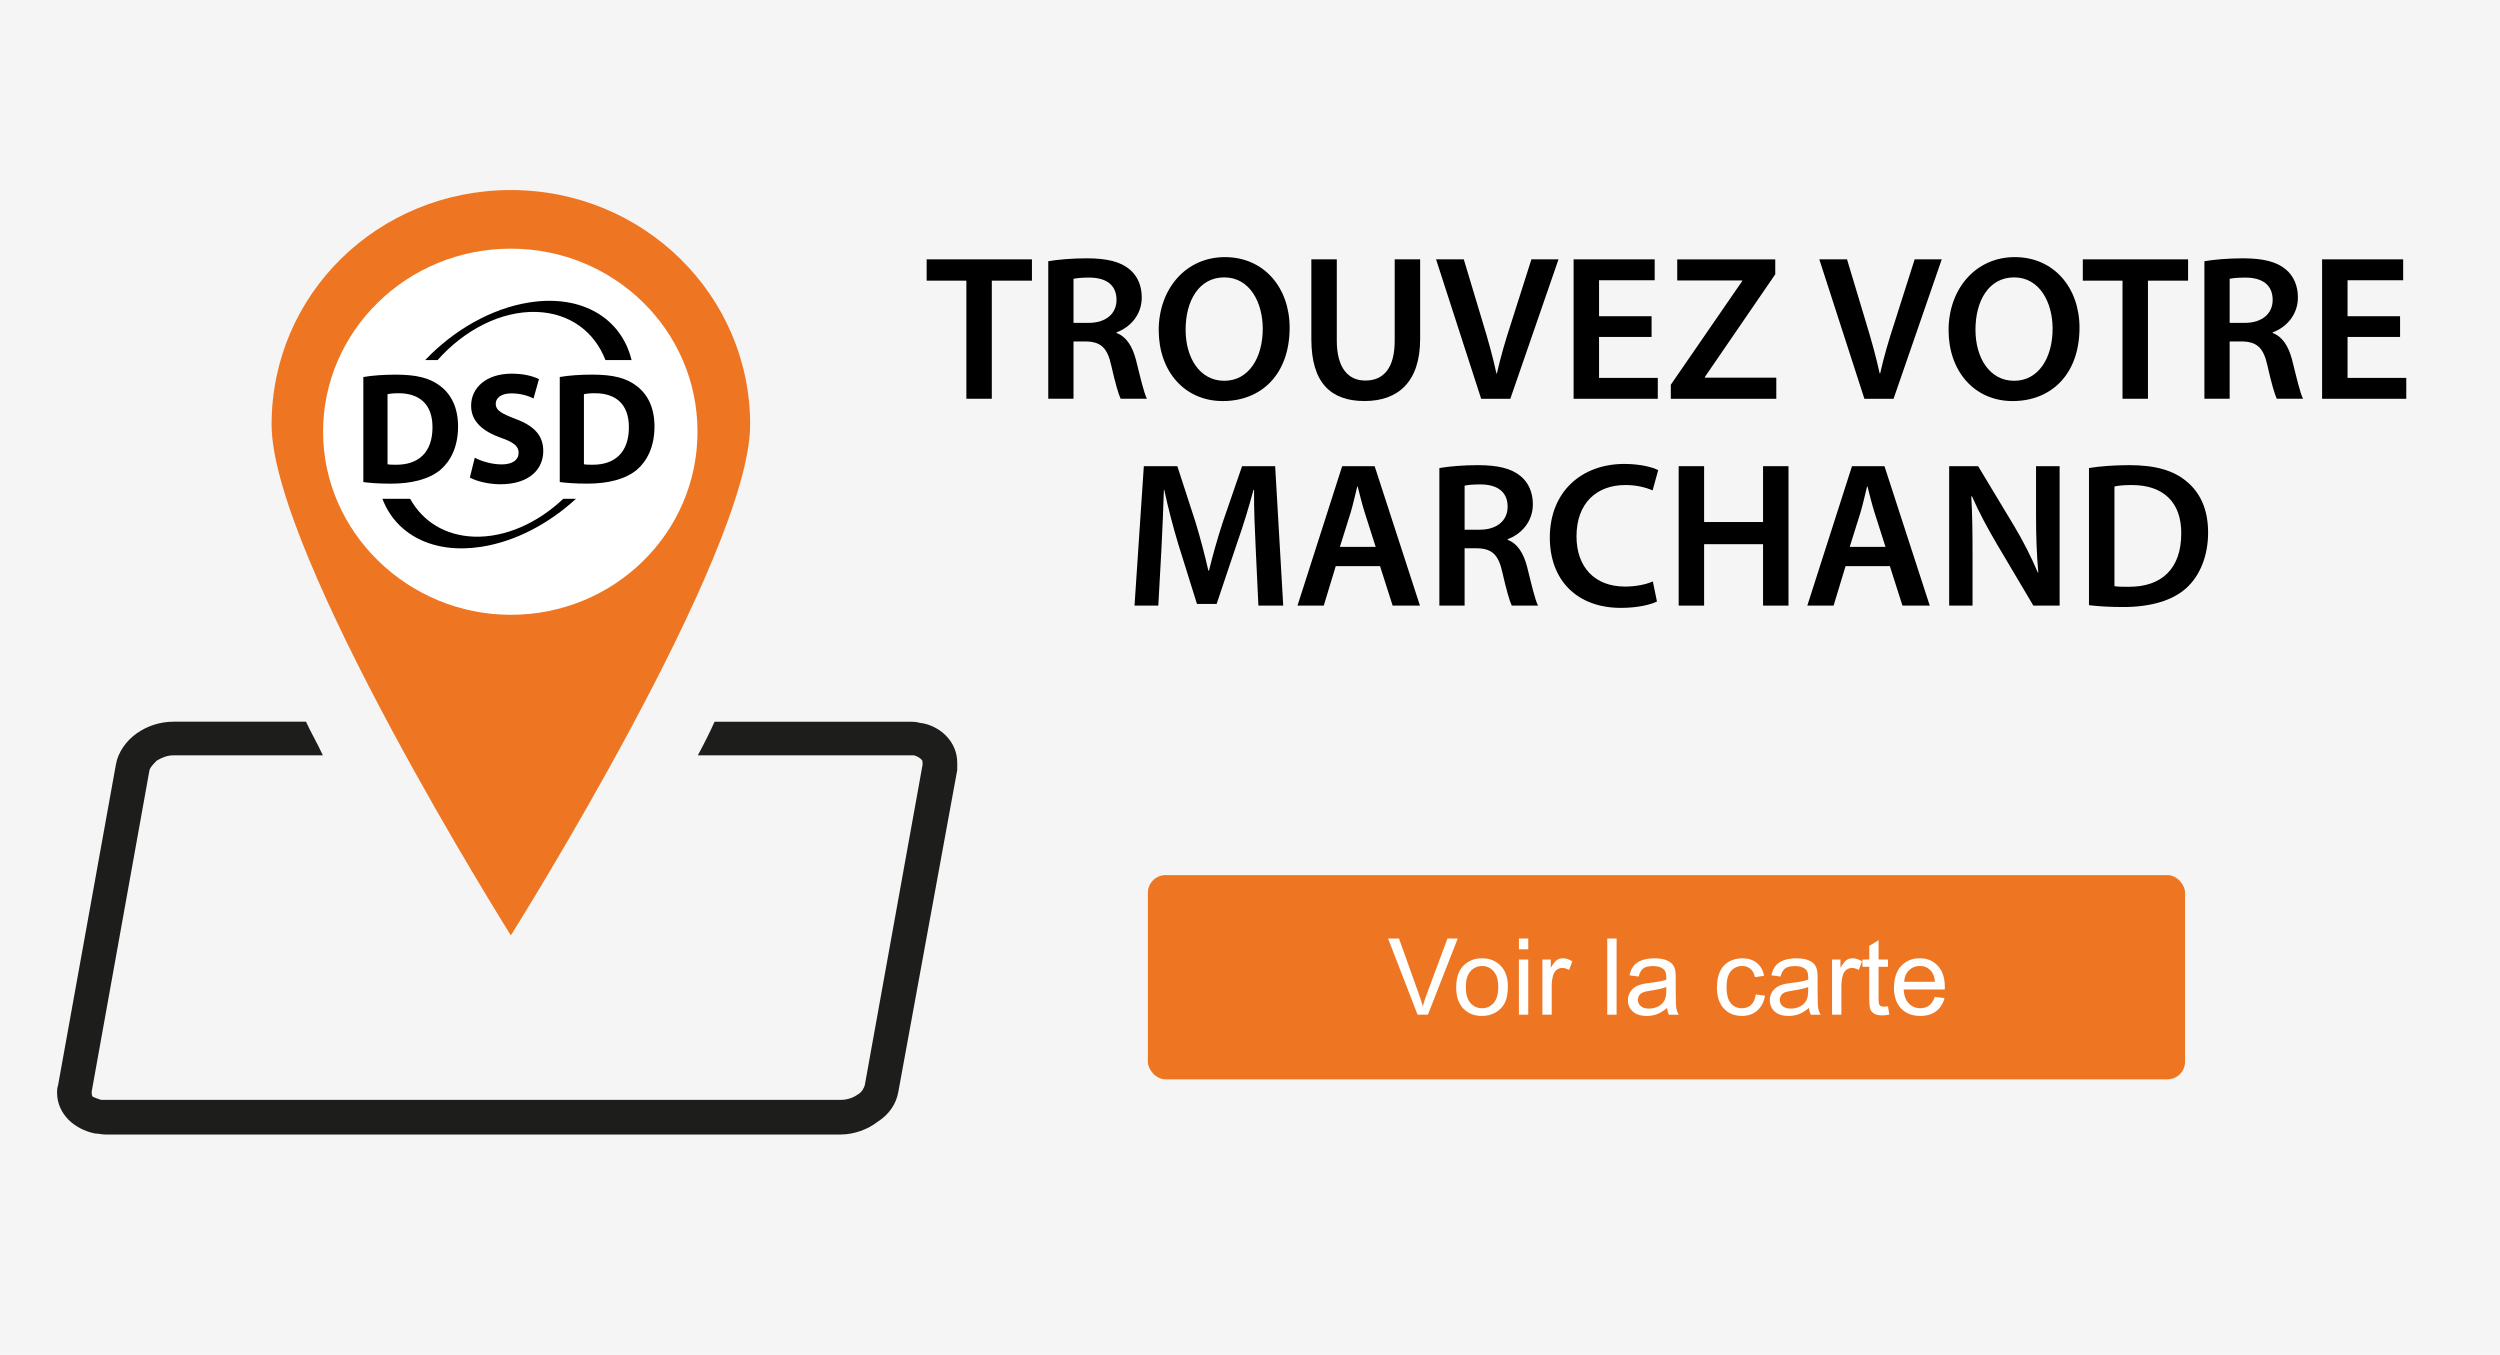
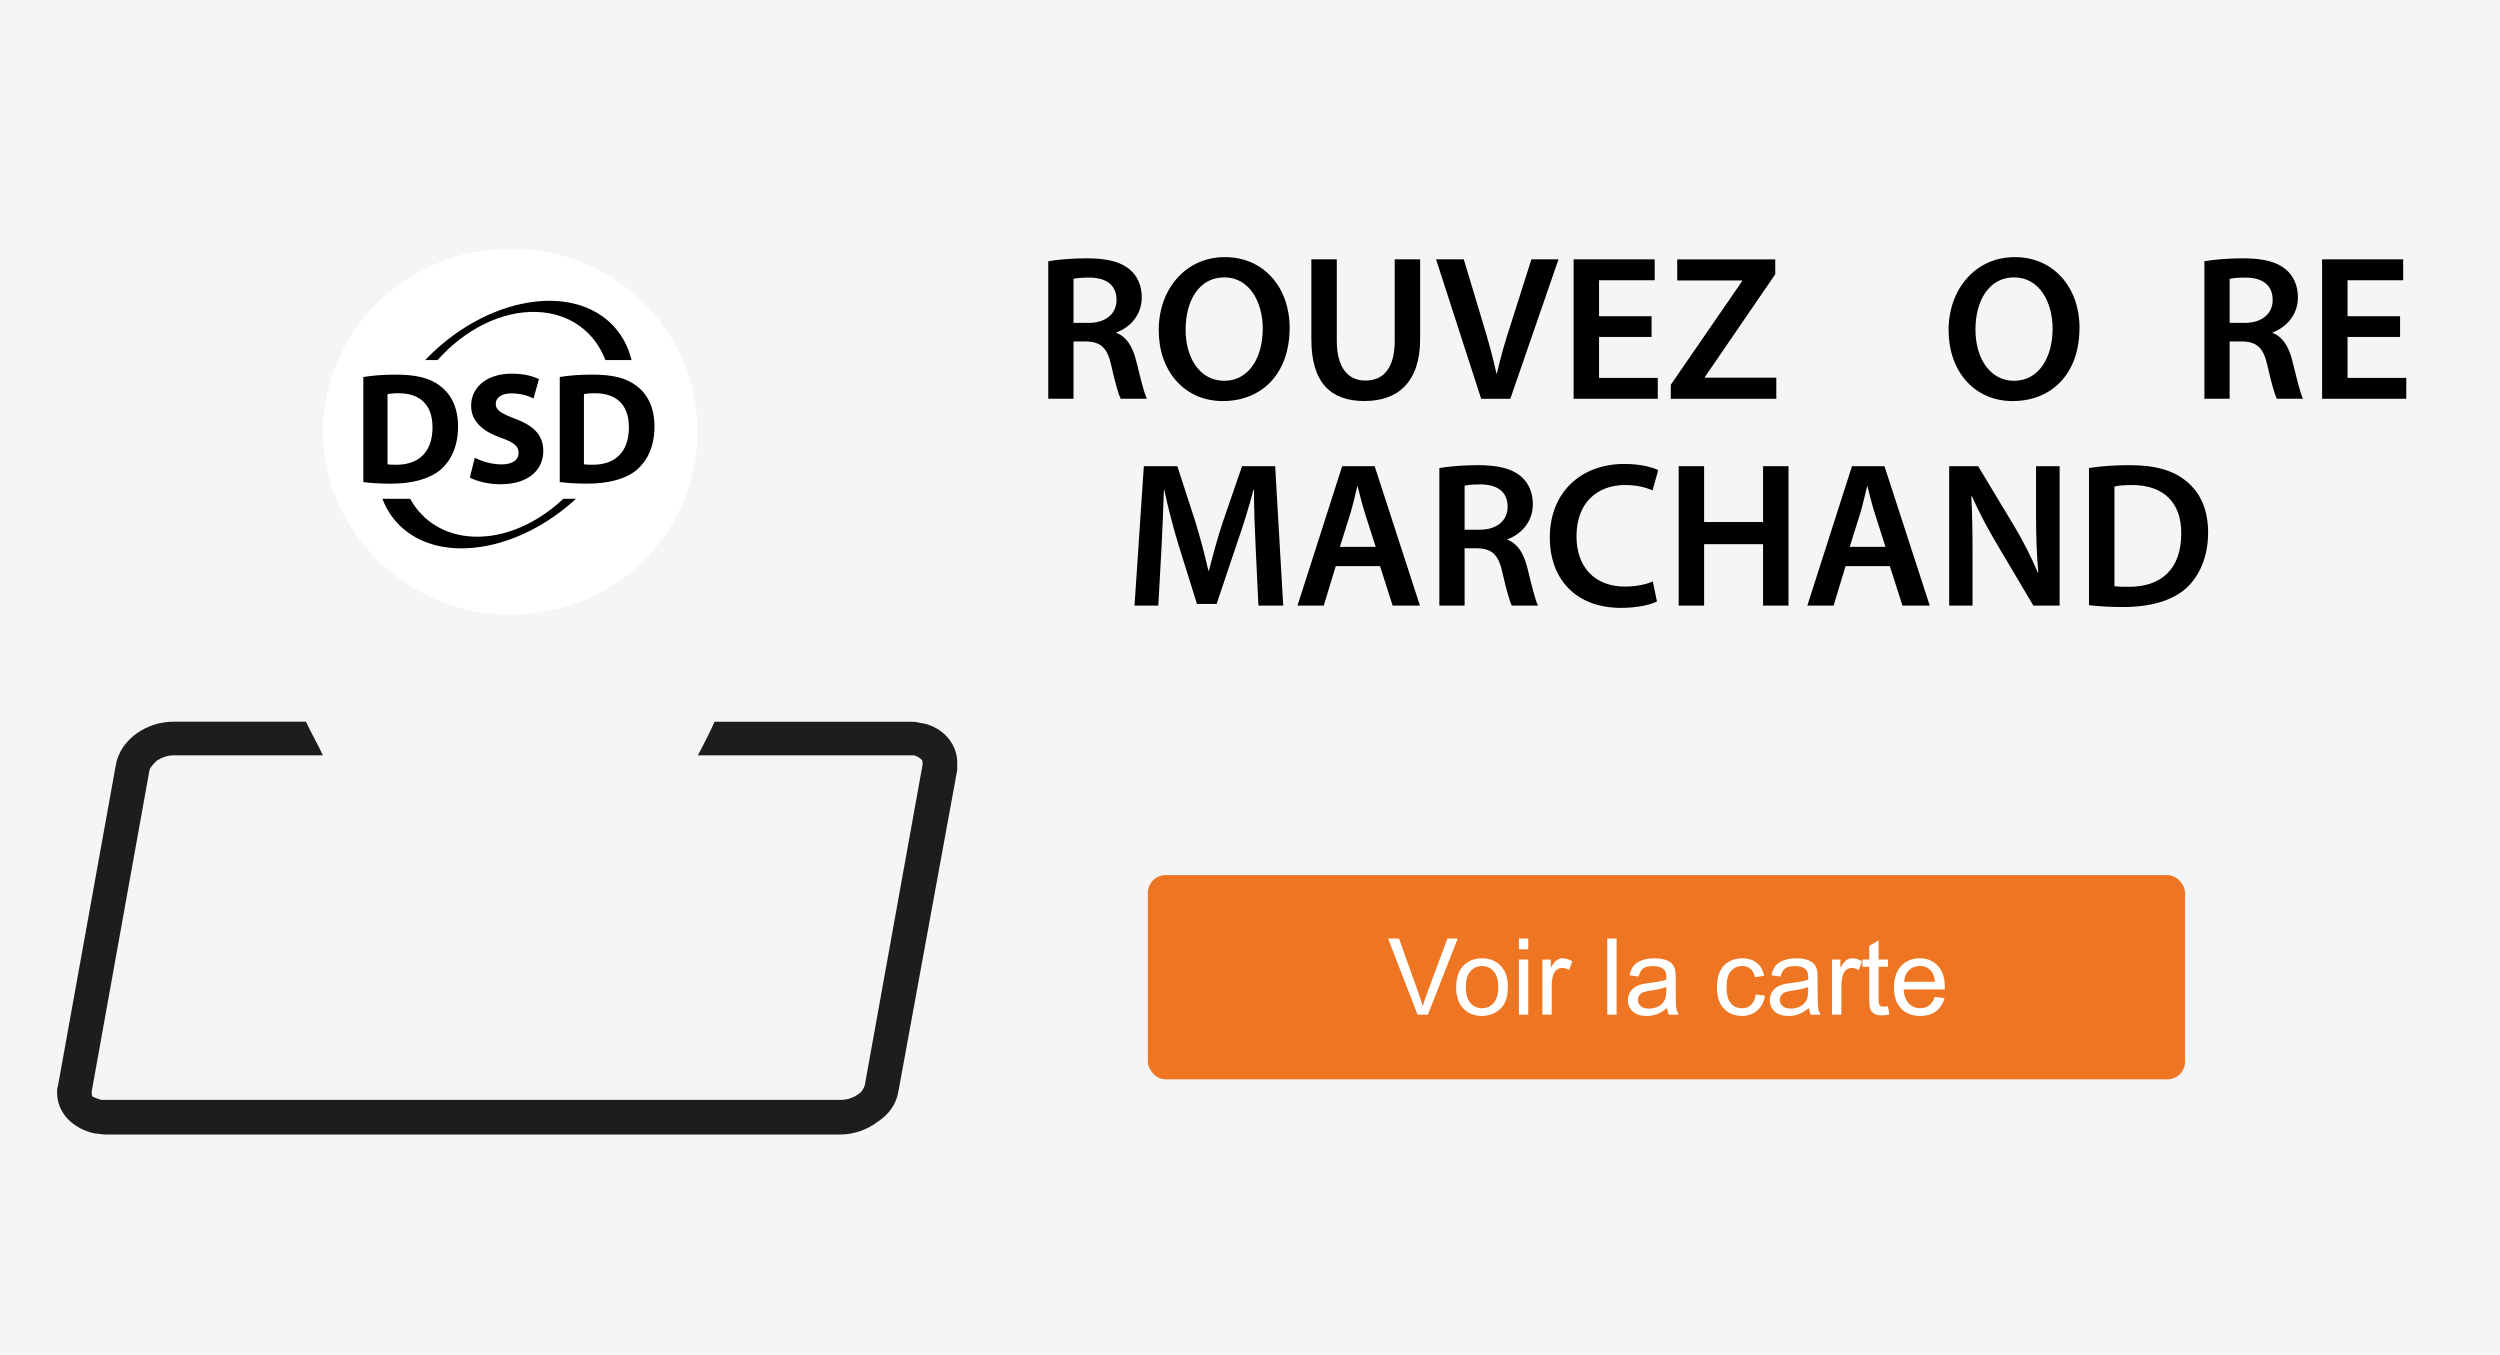
<svg xmlns="http://www.w3.org/2000/svg" id="Calque_2" viewBox="0 0 846.13 458.57">
  <defs>
    <style>.cls-1,.cls-2,.cls-3,.cls-4,.cls-5,.cls-6,.cls-7{stroke-width:0px;}.cls-1,.cls-5,.cls-7{fill-rule:evenodd;}.cls-1,.cls-6{fill:#ee7623;}.cls-3{fill:#f5f5f5;}.cls-4,.cls-5{fill:#fff;}.cls-7{fill:#1d1d1b;}</style>
  </defs>
  <g id="FR">
    <rect class="cls-3" width="846.13" height="458.57" />
-     <path class="cls-2" d="M327.07,94.99h-13.44v-7.21h35.63v7.21h-13.58v39.97h-8.61v-39.97Z" />
    <path class="cls-2" d="M354.79,88.41c3.22-.56,8.05-.98,13.02-.98,6.79,0,11.41,1.12,14.56,3.78,2.59,2.17,4.06,5.46,4.06,9.45,0,6.09-4.13,10.22-8.54,11.83v.21c3.36,1.26,5.39,4.55,6.58,9.1,1.47,5.88,2.73,11.34,3.71,13.16h-8.89c-.7-1.4-1.82-5.25-3.15-11.13-1.33-6.16-3.57-8.12-8.47-8.26h-4.34v19.39h-8.54v-46.55ZM363.33,109.28h5.11c5.81,0,9.45-3.08,9.45-7.77,0-5.18-3.64-7.56-9.24-7.56-2.73,0-4.48.21-5.32.42v14.91Z" />
    <path class="cls-2" d="M436.48,110.89c0,15.82-9.59,24.85-22.61,24.85s-21.7-10.15-21.7-24.01,9.1-24.71,22.4-24.71,21.91,10.43,21.91,23.87ZM401.27,111.59c0,9.59,4.83,17.29,13.09,17.29s13.02-7.77,13.02-17.64c0-8.89-4.41-17.36-13.02-17.36s-13.09,7.98-13.09,17.71Z" />
    <path class="cls-2" d="M452.44,87.78v27.51c0,9.24,3.85,13.51,9.66,13.51,6.23,0,9.94-4.27,9.94-13.51v-27.51h8.61v26.95c0,14.56-7.49,21-18.83,21s-17.99-6.09-17.99-20.93v-27.02h8.61Z" />
    <path class="cls-2" d="M501.3,134.97l-15.26-47.19h9.38l6.44,21.42c1.82,5.95,3.36,11.48,4.62,17.22h.14c1.26-5.6,2.94-11.34,4.83-17.08l6.86-21.56h9.17l-16.31,47.19h-9.87Z" />
    <path class="cls-2" d="M558.98,114.04h-17.78v13.86h19.88v7.07h-28.49v-47.19h27.44v7.07h-18.83v12.18h17.78v7Z" />
    <path class="cls-2" d="M565.49,130.21l24.15-35.07v-.21h-21.98v-7.14h33.18v5.04l-23.8,34.72v.28h24.15v7.14h-35.7v-4.76Z" />
-     <path class="cls-2" d="M631.01,134.97l-15.26-47.19h9.38l6.44,21.42c1.82,5.95,3.36,11.48,4.62,17.22h.14c1.26-5.6,2.94-11.34,4.83-17.08l6.86-21.56h9.17l-16.31,47.19h-9.87Z" />
    <path class="cls-2" d="M703.81,110.89c0,15.82-9.59,24.85-22.61,24.85s-21.7-10.15-21.7-24.01,9.1-24.71,22.4-24.71,21.91,10.43,21.91,23.87ZM668.6,111.59c0,9.59,4.83,17.29,13.09,17.29s13.02-7.77,13.02-17.64c0-8.89-4.41-17.36-13.02-17.36s-13.09,7.98-13.09,17.71Z" />
-     <path class="cls-2" d="M718.37,94.99h-13.44v-7.21h35.63v7.21h-13.58v39.97h-8.61v-39.97Z" />
    <path class="cls-2" d="M746.09,88.41c3.22-.56,8.05-.98,13.02-.98,6.79,0,11.41,1.12,14.56,3.78,2.59,2.17,4.06,5.46,4.06,9.45,0,6.09-4.13,10.22-8.54,11.83v.21c3.36,1.26,5.39,4.55,6.58,9.1,1.47,5.88,2.73,11.34,3.71,13.16h-8.89c-.7-1.4-1.82-5.25-3.15-11.13-1.33-6.16-3.57-8.12-8.47-8.26h-4.34v19.39h-8.54v-46.55ZM754.63,109.28h5.11c5.81,0,9.45-3.08,9.45-7.77,0-5.18-3.64-7.56-9.24-7.56-2.73,0-4.48.21-5.32.42v14.91Z" />
    <path class="cls-2" d="M812.31,114.04h-17.78v13.86h19.88v7.07h-28.49v-47.19h27.44v7.07h-18.83v12.18h17.78v7Z" />
    <path class="cls-2" d="M425,185.72c-.28-6.09-.63-13.44-.56-19.88h-.21c-1.54,5.81-3.5,12.18-5.6,18.13l-6.86,20.44h-6.65l-6.3-20.16c-1.82-6.02-3.5-12.46-4.76-18.41h-.14c-.21,6.23-.49,13.72-.84,20.16l-1.05,18.97h-8.05l3.15-47.19h11.34l6.16,18.97c1.68,5.53,3.15,11.13,4.34,16.38h.21c1.26-5.11,2.87-10.92,4.69-16.45l6.51-18.9h11.2l2.73,47.19h-8.4l-.91-19.25Z" />
    <path class="cls-2" d="M452.09,191.6l-4.06,13.37h-8.89l15.12-47.19h10.99l15.33,47.19h-9.24l-4.27-13.37h-14.98ZM465.6,185.09l-3.71-11.62c-.91-2.87-1.68-6.09-2.38-8.82h-.14c-.7,2.73-1.4,6.02-2.24,8.82l-3.64,11.62h12.11Z" />
    <path class="cls-2" d="M487.16,158.41c3.22-.56,8.05-.98,13.02-.98,6.79,0,11.41,1.12,14.56,3.78,2.59,2.17,4.06,5.46,4.06,9.45,0,6.09-4.13,10.22-8.54,11.83v.21c3.36,1.26,5.39,4.55,6.58,9.1,1.47,5.88,2.73,11.34,3.71,13.16h-8.89c-.7-1.4-1.82-5.25-3.15-11.13-1.33-6.16-3.57-8.12-8.47-8.26h-4.34v19.39h-8.54v-46.55ZM495.7,179.28h5.11c5.81,0,9.45-3.08,9.45-7.77,0-5.18-3.64-7.56-9.24-7.56-2.73,0-4.48.21-5.32.42v14.91Z" />
    <path class="cls-2" d="M560.8,203.57c-2.03,1.05-6.51,2.17-12.18,2.17-14.98,0-24.08-9.45-24.08-23.8,0-15.54,10.78-24.92,25.2-24.92,5.67,0,9.73,1.19,11.48,2.1l-1.89,6.86c-2.24-.98-5.32-1.82-9.24-1.82-9.59,0-16.52,6.02-16.52,17.36,0,10.36,6.09,17.01,16.45,17.01,3.5,0,7.14-.7,9.38-1.75l1.4,6.79Z" />
    <path class="cls-2" d="M576.76,157.78v18.9h19.95v-18.9h8.61v47.19h-8.61v-20.79h-19.95v20.79h-8.61v-47.19h8.61Z" />
    <path class="cls-2" d="M624.64,191.6l-4.06,13.37h-8.89l15.12-47.19h10.99l15.33,47.19h-9.24l-4.27-13.37h-14.98ZM638.15,185.09l-3.71-11.62c-.91-2.87-1.68-6.09-2.38-8.82h-.14c-.7,2.73-1.4,6.02-2.24,8.82l-3.64,11.62h12.11Z" />
    <path class="cls-2" d="M659.7,204.97v-47.19h9.8l12.18,20.23c3.15,5.25,5.88,10.71,8.05,15.82h.14c-.56-6.3-.77-12.39-.77-19.6v-16.45h7.98v47.19h-8.89l-12.32-20.79c-3.01-5.11-6.16-10.92-8.47-16.24l-.21.07c.35,6.09.42,12.32.42,20.09v16.87h-7.91Z" />
    <path class="cls-2" d="M707.02,158.41c3.78-.63,8.61-.98,13.72-.98,8.82,0,14.91,1.82,19.25,5.46,4.55,3.71,7.35,9.31,7.35,17.36s-2.87,14.7-7.35,18.76c-4.69,4.27-12.18,6.44-21.35,6.44-5.04,0-8.82-.28-11.62-.63v-46.41ZM715.64,198.39c1.19.21,3.01.21,4.76.21,11.2.07,17.85-6.09,17.85-18.06.07-10.43-5.95-16.38-16.73-16.38-2.73,0-4.69.21-5.88.49v33.74Z" />
    <rect class="cls-6" x="388.5" y="296.18" width="351.04" height="69.13" rx="6" ry="6" />
    <path class="cls-4" d="M479.78,343.42l-9.98-25.77h3.69l6.7,18.72c.54,1.5.99,2.91,1.35,4.22.4-1.41.86-2.81,1.39-4.22l6.96-18.72h3.48l-10.09,25.77h-3.5Z" />
    <path class="cls-4" d="M492.86,334.09c0-3.46.96-6.02,2.88-7.68,1.61-1.38,3.56-2.07,5.87-2.07,2.57,0,4.66.84,6.29,2.52s2.44,4,2.44,6.97c0,2.4-.36,4.29-1.08,5.67s-1.77,2.45-3.15,3.21-2.88,1.14-4.51,1.14c-2.61,0-4.73-.84-6.34-2.51s-2.42-4.09-2.42-7.24ZM496.11,334.09c0,2.39.52,4.18,1.56,5.37s2.36,1.78,3.94,1.78,2.88-.6,3.92-1.79,1.56-3.02,1.56-5.47c0-2.31-.52-4.06-1.57-5.25s-2.35-1.78-3.91-1.78-2.89.59-3.94,1.78-1.56,2.97-1.56,5.36Z" />
    <path class="cls-4" d="M514.08,321.29v-3.64h3.16v3.64h-3.16ZM514.08,343.42v-18.67h3.16v18.67h-3.16Z" />
    <path class="cls-4" d="M522.02,343.42v-18.67h2.85v2.83c.73-1.32,1.4-2.2,2.01-2.62s1.29-.63,2.03-.63c1.07,0,2.15.34,3.25,1.02l-1.09,2.94c-.77-.46-1.55-.69-2.32-.69-.69,0-1.31.21-1.86.62s-.94.99-1.18,1.73c-.35,1.12-.53,2.36-.53,3.69v9.77h-3.16Z" />
-     <path class="cls-4" d="M543.98,343.42v-25.77h3.16v25.77h-3.16Z" />
+     <path class="cls-4" d="M543.98,343.42v-25.77h3.16v25.77Z" />
    <path class="cls-4" d="M564.23,341.12c-1.17,1-2.3,1.7-3.38,2.11s-2.25.62-3.49.62c-2.05,0-3.63-.5-4.73-1.5s-1.65-2.28-1.65-3.84c0-.91.21-1.75.62-2.5s.96-1.36,1.63-1.82,1.43-.8,2.28-1.04c.62-.16,1.56-.32,2.81-.47,2.55-.3,4.44-.67,5.64-1.09.01-.43.02-.71.02-.83,0-1.29-.3-2.2-.9-2.72-.81-.71-2.01-1.07-3.6-1.07-1.49,0-2.59.26-3.3.78s-1.23,1.44-1.57,2.77l-3.09-.42c.28-1.32.74-2.39,1.39-3.21s1.58-1.44,2.79-1.88,2.63-.66,4.24-.66,2.89.19,3.88.56,1.73.85,2.2,1.42.8,1.29.98,2.15c.11.54.16,1.51.16,2.92v4.22c0,2.94.07,4.8.2,5.58s.4,1.53.8,2.24h-3.3c-.33-.66-.54-1.42-.63-2.3ZM563.97,334.05c-1.15.47-2.87.87-5.17,1.2-1.3.19-2.22.4-2.76.63s-.96.58-1.25,1.03-.44.95-.44,1.5c0,.84.32,1.55.96,2.11s1.57.84,2.8.84,2.3-.27,3.25-.8,1.65-1.26,2.09-2.19c.34-.71.51-1.77.51-3.16v-1.16Z" />
    <path class="cls-4" d="M594.25,336.58l3.11.4c-.34,2.14-1.21,3.82-2.61,5.04s-3.12,1.82-5.16,1.82c-2.55,0-4.61-.83-6.16-2.5s-2.33-4.06-2.33-7.18c0-2.02.33-3.78,1-5.29s1.68-2.65,3.05-3.4,2.85-1.13,4.46-1.13c2.03,0,3.69.51,4.97,1.54s2.12,2.48,2.48,4.37l-3.08.47c-.29-1.25-.81-2.2-1.56-2.83s-1.64-.95-2.7-.95c-1.59,0-2.89.57-3.88,1.71s-1.49,2.95-1.49,5.42.48,4.33,1.44,5.47,2.21,1.71,3.76,1.71c1.24,0,2.28-.38,3.11-1.14s1.36-1.93,1.58-3.52Z" />
    <path class="cls-4" d="M612.25,341.12c-1.17,1-2.3,1.7-3.38,2.11s-2.25.62-3.49.62c-2.05,0-3.63-.5-4.73-1.5s-1.65-2.28-1.65-3.84c0-.91.21-1.75.62-2.5s.96-1.36,1.63-1.82,1.43-.8,2.28-1.04c.62-.16,1.56-.32,2.81-.47,2.55-.3,4.44-.67,5.64-1.09.01-.43.02-.71.02-.83,0-1.29-.3-2.2-.9-2.72-.81-.71-2.01-1.07-3.6-1.07-1.49,0-2.59.26-3.3.78s-1.23,1.44-1.57,2.77l-3.09-.42c.28-1.32.74-2.39,1.39-3.21s1.58-1.44,2.79-1.88,2.63-.66,4.24-.66,2.89.19,3.88.56,1.73.85,2.2,1.42.8,1.29.98,2.15c.11.54.16,1.51.16,2.92v4.22c0,2.94.07,4.8.2,5.58s.4,1.53.8,2.24h-3.3c-.33-.66-.54-1.42-.63-2.3ZM611.99,334.05c-1.15.47-2.87.87-5.17,1.2-1.3.19-2.22.4-2.76.63s-.96.58-1.25,1.03-.44.95-.44,1.5c0,.84.32,1.55.96,2.11s1.57.84,2.8.84,2.3-.27,3.25-.8,1.65-1.26,2.09-2.19c.34-.71.51-1.77.51-3.16v-1.16Z" />
    <path class="cls-4" d="M620.06,343.42v-18.67h2.85v2.83c.73-1.32,1.4-2.2,2.01-2.62s1.29-.63,2.03-.63c1.07,0,2.15.34,3.25,1.02l-1.09,2.94c-.77-.46-1.55-.69-2.32-.69-.69,0-1.31.21-1.86.62s-.94.99-1.18,1.73c-.35,1.12-.53,2.36-.53,3.69v9.77h-3.16Z" />
    <path class="cls-4" d="M638.99,340.59l.46,2.79c-.89.19-1.69.28-2.39.28-1.15,0-2.04-.18-2.67-.54s-1.08-.84-1.34-1.43-.39-1.84-.39-3.74v-10.74h-2.32v-2.46h2.32v-4.62l3.15-1.9v6.52h3.18v2.46h-3.18v10.92c0,.9.06,1.48.17,1.74s.29.46.54.62.61.23,1.08.23c.35,0,.81-.04,1.39-.12Z" />
    <path class="cls-4" d="M654.86,337.41l3.27.4c-.52,1.91-1.47,3.39-2.87,4.45s-3.18,1.58-5.34,1.58c-2.73,0-4.9-.84-6.5-2.52s-2.4-4.04-2.4-7.08.81-5.58,2.43-7.31,3.71-2.6,6.29-2.6,4.54.85,6.12,2.55,2.37,4.09,2.37,7.17c0,.19,0,.47-.02.84h-13.92c.12,2.05.7,3.62,1.74,4.71s2.34,1.63,3.9,1.63c1.16,0,2.15-.3,2.97-.91s1.47-1.58,1.95-2.92ZM644.47,332.29h10.42c-.14-1.57-.54-2.75-1.2-3.53-1.01-1.22-2.31-1.83-3.92-1.83-1.45,0-2.67.49-3.67,1.46s-1.54,2.27-1.64,3.9Z" />
-     <path class="cls-1" d="M253.89,143.68c0,44.13-80.99,172.9-80.99,172.9,0,0-80.98-128.77-80.98-172.9s36.04-79.36,80.98-79.36,80.99,35.63,80.99,79.36h0Z" />
    <path class="cls-7" d="M58.78,244.26h44.78c1.8,3.91,3.93,7.46,5.71,11.38h-50.49c-2.13,0-3.91.72-5.71,1.78-1.05,1.07-2.13,2.13-2.47,3.2l-19.56,108.79v.36c0,.36,0,1.07.36,1.43.7.35,1.77.71,2.83,1.06h250.29c2.13,0,4.26-.71,5.7-1.77,1.41-.71,2.13-2.13,2.47-3.2l19.55-108.43v-.71c0-.36,0-.72-.35-1.07-.71-.71-1.42-1.07-2.48-1.43h-73.23c2.12-3.92,3.9-7.47,5.68-11.38h66.12c1.07,0,2.13,0,3.2.36,3.55.36,6.76,2.13,8.89,4.26,2.49,2.49,3.91,5.68,3.91,9.25v2.48l-19.91,108.79c-.71,4.26-3.2,7.83-7.11,10.31-3.2,2.49-7.83,4.26-12.45,4.26H35.66c-1.06,0-2.48-.35-3.55-.35-3.55-.72-6.76-2.49-8.89-4.62-2.48-2.49-3.91-5.69-3.91-9.25,0-.71,0-1.42.35-2.49l19.55-108.43c.71-4.27,3.56-8.18,7.11-10.67,3.57-2.49,7.83-3.91,12.46-3.91h0Z" />
    <path class="cls-5" d="M172.9,84.16c34.83,0,63.17,27.54,63.17,61.95s-28.34,61.97-63.17,61.97-63.55-27.94-63.55-61.97,28.32-61.95,63.55-61.95h0Z" />
    <path class="cls-2" d="M167.78,136.64c0-1.83,1.72-3.5,5.27-3.5s6.13,1.02,7.53,1.72l1.83-6.56c-2.15-1.02-5.11-1.83-9.25-1.83-8.5,0-13.71,4.68-13.71,10.86,0,5.32,3.98,8.66,10,10.81,4.36,1.51,6.08,2.85,6.08,5.06,0,2.42-1.99,3.98-5.75,3.98-3.5,0-6.94-1.13-9.09-2.26l-1.67,6.72c2.04,1.13,6.13,2.26,10.27,2.26,9.95,0,14.58-5.16,14.58-11.24,0-5.16-2.96-8.5-9.36-10.86-4.73-1.83-6.72-2.85-6.72-5.16M146.38,144.6c0,8.66-4.89,12.75-12.37,12.69-.97,0-2.15,0-2.85-.16v-23.72c.7-.16,1.94-.32,3.71-.32,7.1,0,11.51,3.71,11.51,11.51M148.9,130.57c-3.44-2.64-7.96-3.77-14.9-3.77-4.09,0-8.02.27-11.03.81v35.55c1.99.27,5.06.54,9.31.54,7.1,0,12.96-1.51,16.78-4.68,3.44-2.96,5.97-7.75,5.97-14.68,0-6.45-2.37-10.97-6.13-13.77M212.85,144.6c0,8.66-4.9,12.75-12.37,12.69-.97,0-2.15,0-2.85-.16v-23.72c.7-.16,1.94-.32,3.71-.32,7.1,0,11.51,3.71,11.51,11.51M221.51,144.33c0-6.45-2.37-10.97-6.13-13.77-3.44-2.64-7.96-3.77-14.9-3.77-4.09,0-8.02.27-11.03.81v35.55c1.99.27,5.06.54,9.31.54,7.1,0,12.96-1.51,16.78-4.68,3.44-2.96,5.97-7.75,5.97-14.68" />
    <path class="cls-2" d="M138.82,168.83h-9.39c4.56,12.01,17.03,18.77,33.43,16.24,11.57-1.78,22.93-7.84,32.06-16.24h-4.29c-8.63,8.16-19.59,13.16-30.18,12.8-9.84-.33-17.43-5.23-21.63-12.8" />
    <path class="cls-2" d="M204.91,121.86h8.84c-3.43-14.04-16.61-22.27-34.45-19.52-13.02,2.01-25.79,9.43-35.4,19.52h4.21c9.02-10.18,21.51-16.69,33.54-16.28,11.28.39,19.6,6.76,23.26,16.28" />
  </g>
</svg>